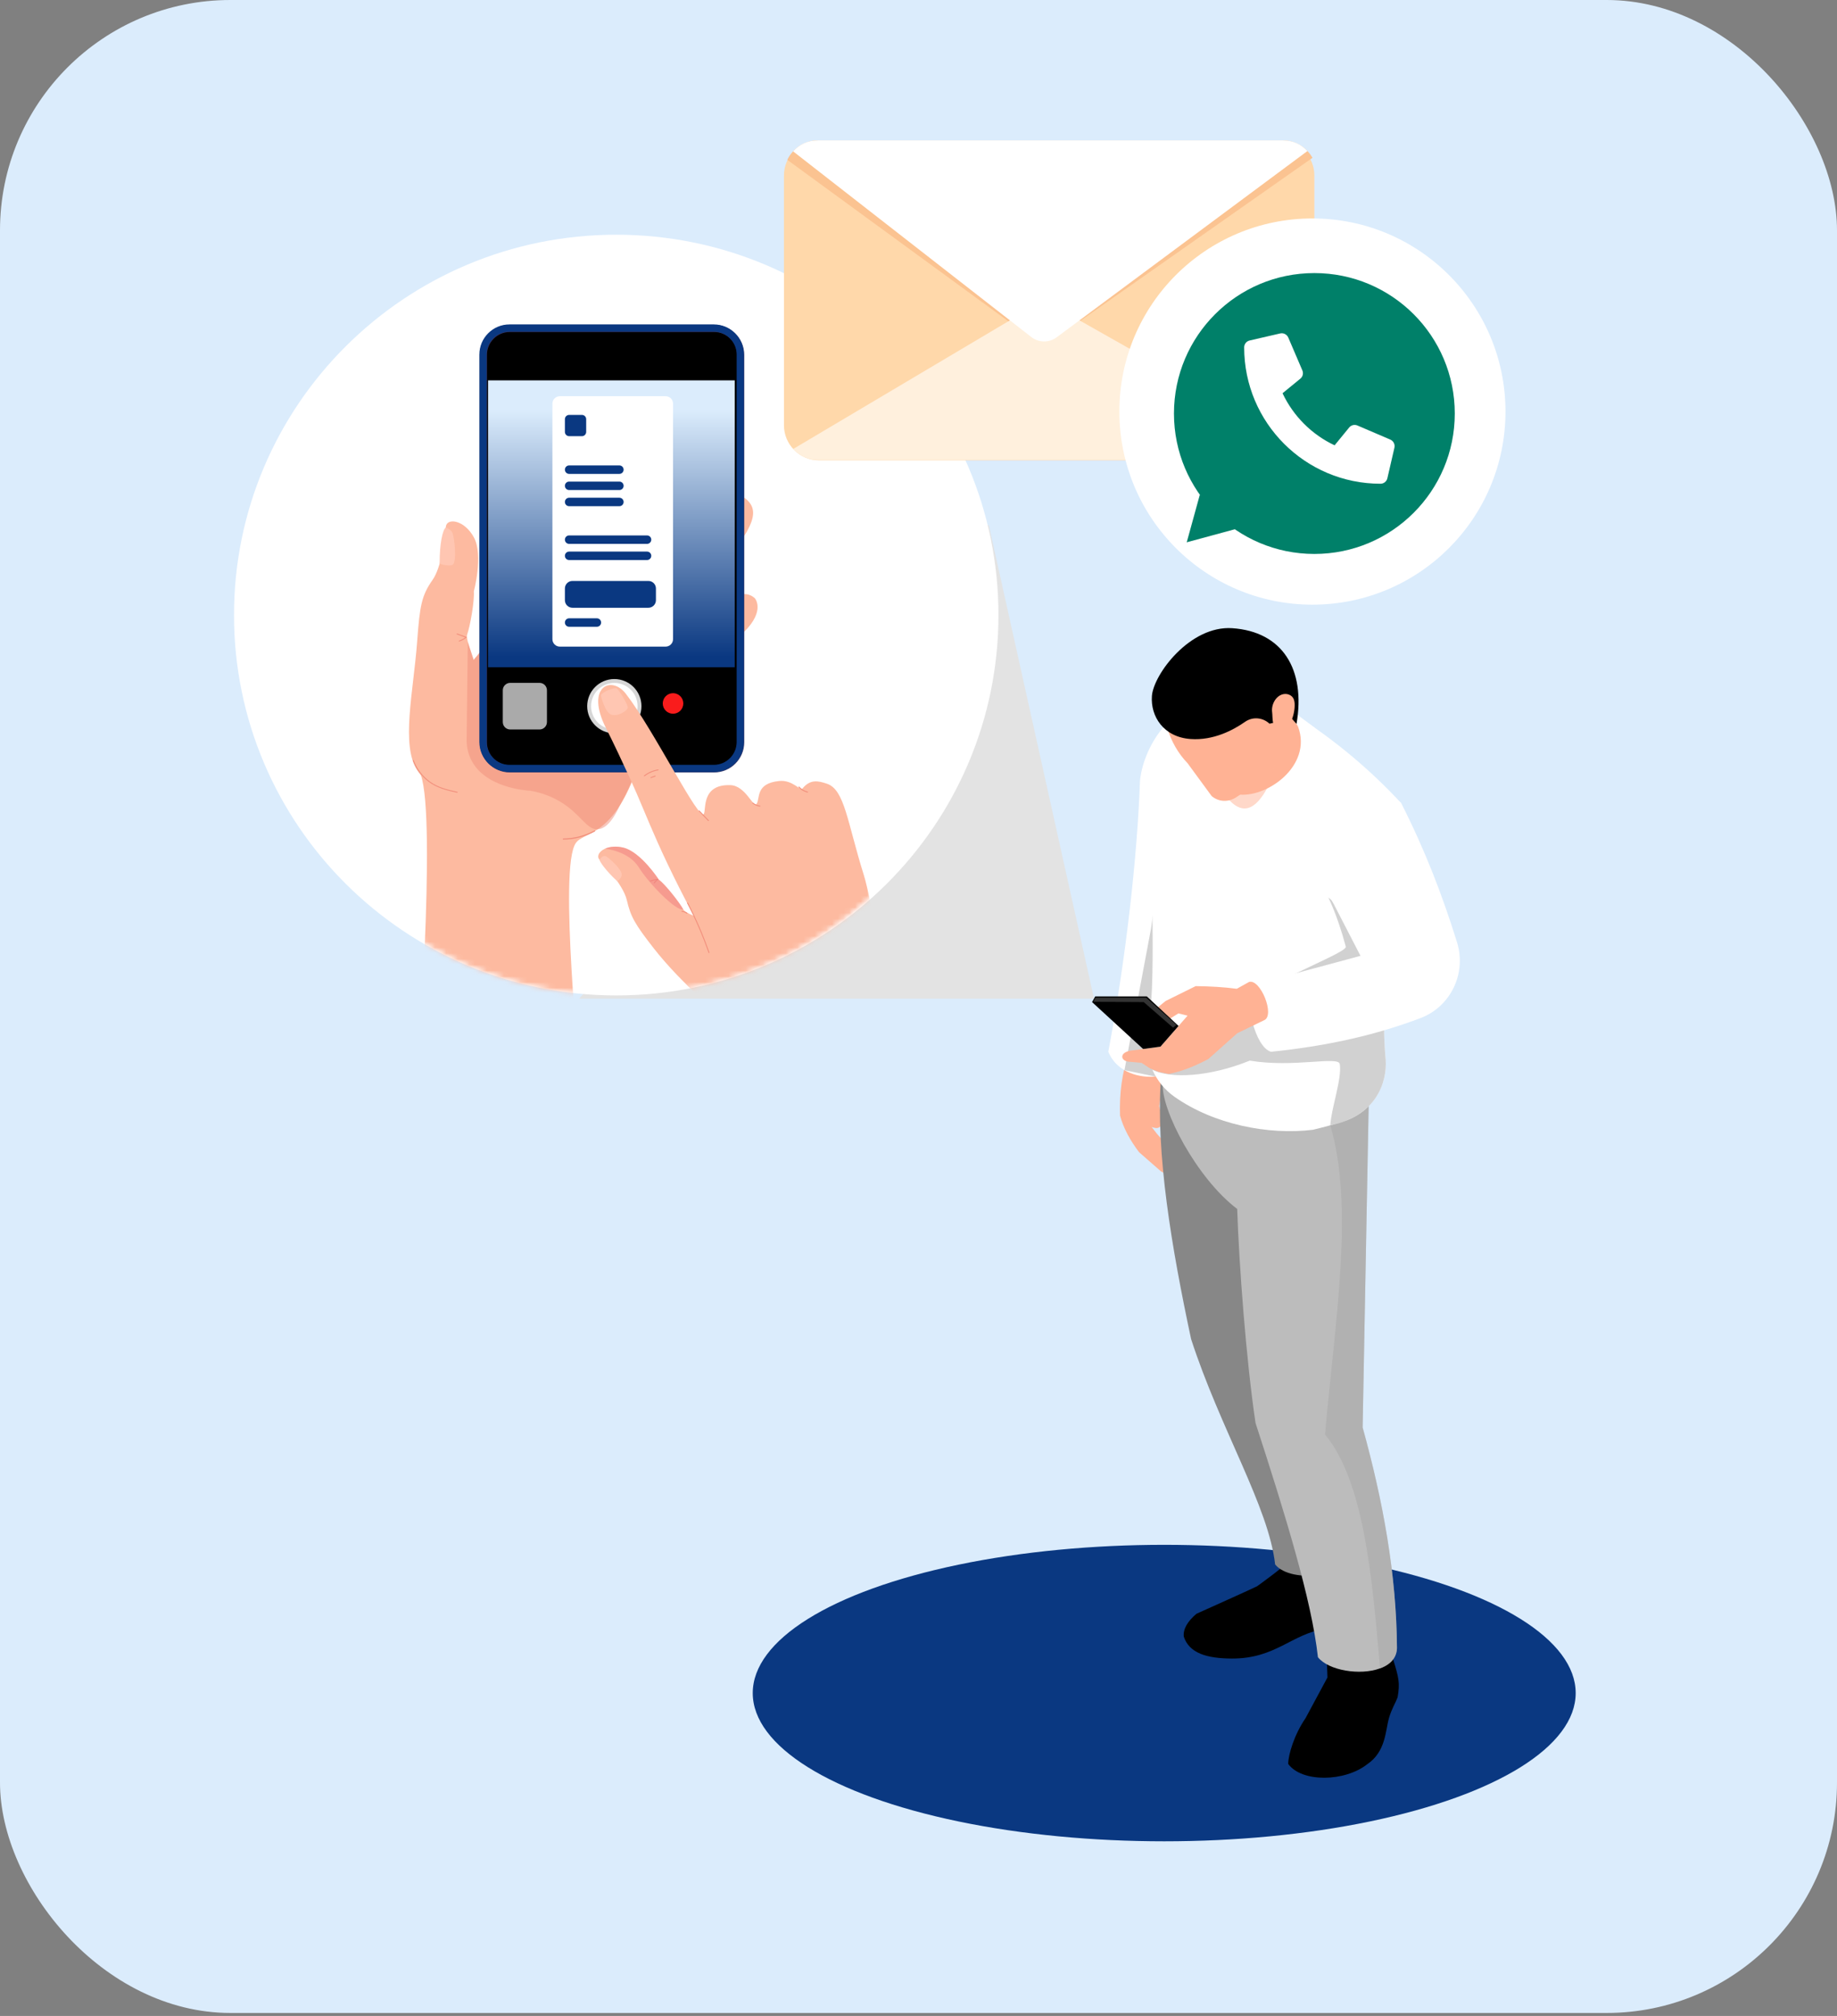
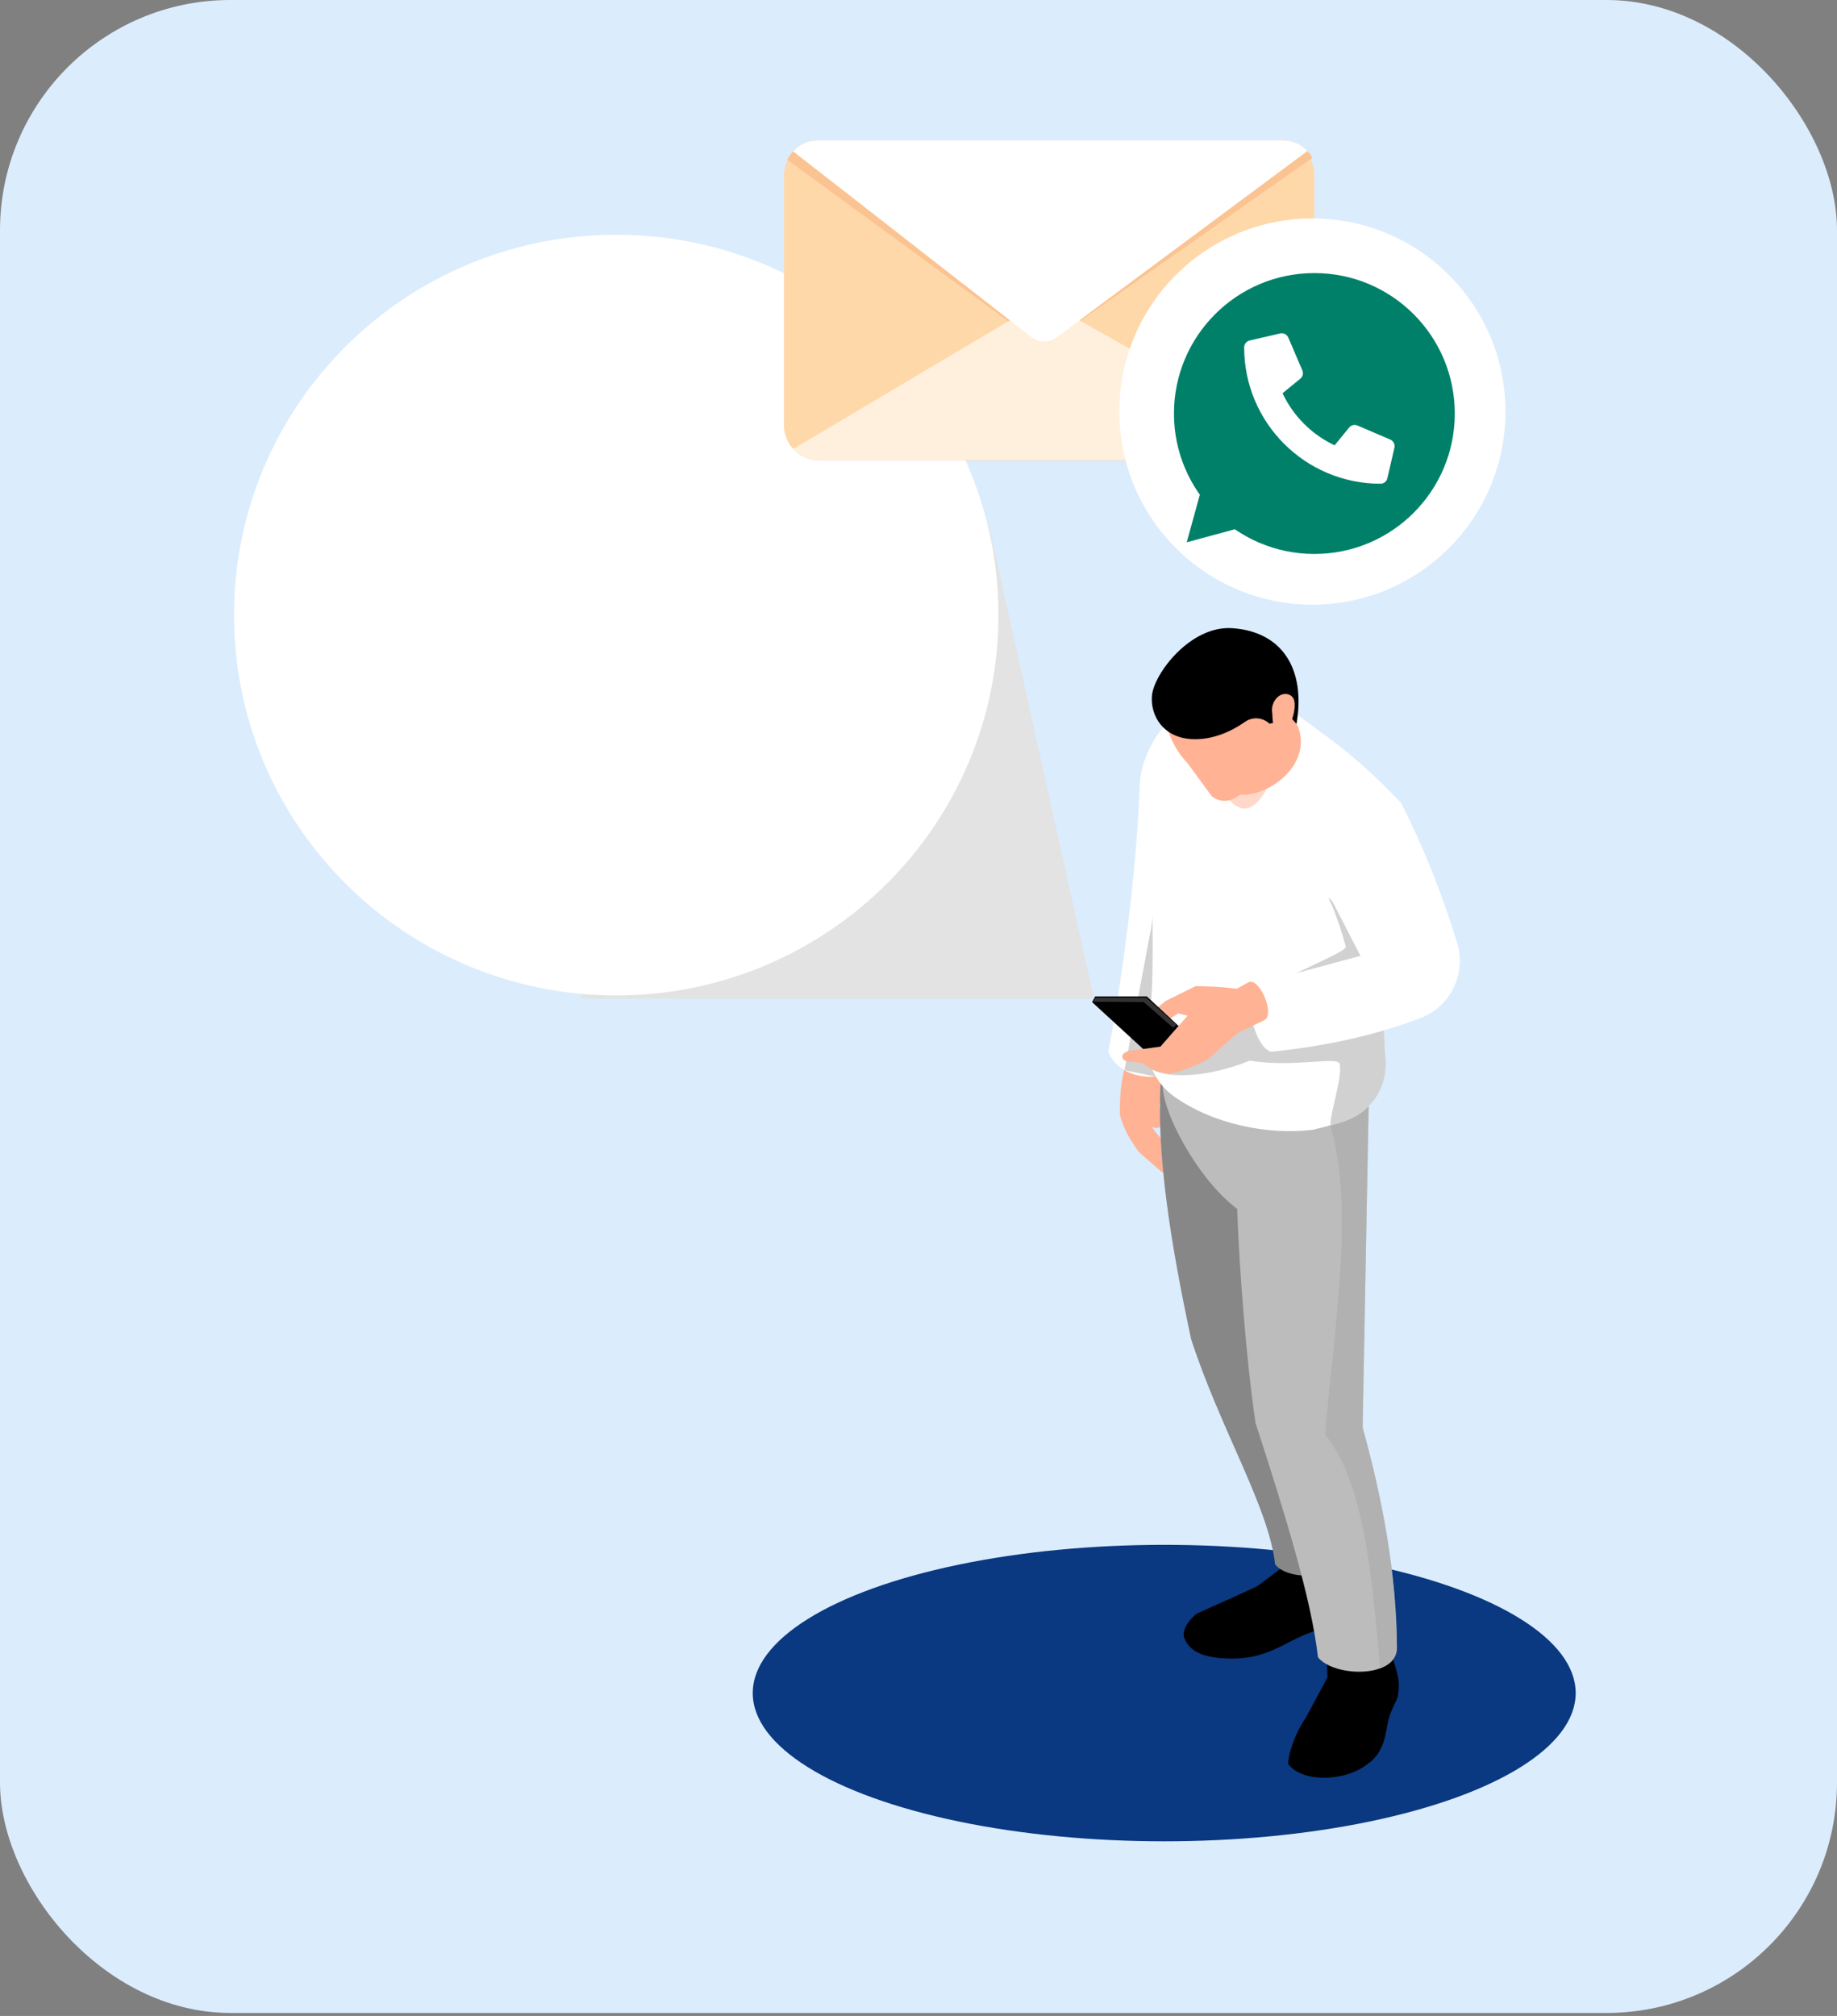
<svg xmlns="http://www.w3.org/2000/svg" width="319" height="350" viewBox="0 0 319 350" fill="none">
  <rect x="0" y="0" width="319" height="350" fill="#808080" stroke="none" />
  <rect width="319" height="349.478" rx="40" fill="#DBECFC" />
  <ellipse cx="202.169" cy="293.941" rx="71.453" ry="25.737" fill="#0A3881" />
  <path d="M201.616 176.83L201.398 181.135C202.785 183.217 202.763 185.602 201.93 188.162L201.299 192.055L201.909 194.36C201.757 195.914 200.987 196.056 199.981 195.658L200.917 196.856L203.275 199.52L205.688 200.607C206.697 201.308 206.44 201.681 205.71 201.93C206.198 202.726 205.834 203.171 205.061 203.448L202.944 202.268C203.038 203.272 202.514 204.031 201.576 203.338L197.797 200.032C196.298 198.045 195.124 195.958 194.499 193.698C194.362 189.909 194.826 186.245 196.06 182.738L195.721 177.399L201.617 176.831L201.616 176.83Z" fill="#FFB294" />
  <path d="M209.304 140.002L200.615 186.907C198.135 187.14 194.004 186.365 192.46 182.6C195.425 166.961 197.501 148.906 197.961 135.542C198.637 128.97 204.427 120.958 211.014 122.391L209.303 140.002H209.304Z" fill="white" />
  <path d="M195.267 185.798L199.892 161.138L203.118 136.836L207.605 157.663L205.248 179.813L200.615 186.906L195.267 185.798Z" fill="#D1D1D1" />
  <path d="M236.497 270.894C237.538 272.265 237.534 275.437 237.292 279.023C236.319 282.646 232.886 282.365 229.957 282.822C224.301 283.706 221.488 287.96 213.963 287.948C209.49 287.94 206.507 286.982 205.568 284.147C205.43 282.842 206.191 281.516 207.776 280.171C207.776 280.171 218.027 275.575 218.292 275.399C218.558 275.223 223.153 271.864 223.241 271.511C223.33 271.158 225.009 263.293 225.009 263.293H236.056L236.498 270.893L236.497 270.894Z" fill="black" />
  <path d="M241.903 288.037C242.922 291.299 243.126 292.247 242.699 294.664C242.214 295.944 241.726 296.52 241.197 298.288C240.571 300.471 240.666 304.119 237.415 306.302C233.542 309.362 226.056 309.502 223.7 306.24C223.7 304.65 224.755 301.137 226.716 298.293L230.519 291.224L230.276 284.601L241.197 282.204L241.903 288.036V288.037Z" fill="black" />
  <path d="M223.63 186.453V230.751C227.191 243.594 234.053 255.651 235.146 268.487C235.146 273.891 224.193 275.078 221.426 271.603C220.339 261.667 211.938 248.179 206.838 232.488C203.46 216.66 200.662 200.248 201.604 187.03L223.631 186.451L223.63 186.453Z" fill="#878787" />
  <path d="M201.924 188.162C201.612 192.676 207.784 204.544 214.843 209.895C215.155 219.514 216.402 236.192 218.027 247.058C223.132 262.75 227.777 277.786 228.861 287.716C230.699 290.031 236.198 290.934 239.645 289.654C239.924 289.555 240.137 289.473 240.335 289.357C240.401 289.325 240.483 289.276 240.565 289.243C241.78 288.57 242.584 287.52 242.584 286.059C242.502 273.436 240.188 260.682 236.625 247.829L237.692 190.805L237.725 189.212L201.924 188.161V188.162Z" fill="#BCBCBC" />
  <g style="mix-blend-mode:multiply" opacity="0.5">
    <path d="M230.091 249.044C236.822 257.219 238.25 273.42 239.645 289.653C239.776 289.587 240.006 289.489 240.335 289.357C240.401 289.325 240.483 289.275 240.565 289.243C241.78 288.57 242.584 287.52 242.584 286.058C242.502 273.436 240.188 260.682 236.625 247.829L237.692 190.805L231.011 195.368C235.181 209.599 231.865 229.001 230.092 249.044H230.091Z" fill="#A6A6A6" />
  </g>
  <path d="M199.281 183.106C199.462 184.009 199.741 184.895 200.118 185.733C200.939 187.588 202.236 189.213 203.943 190.411C210.738 195.204 220.243 197.109 228.023 196.14C230.025 195.647 232.027 195.138 233.932 194.449C234.523 194.236 235.081 193.974 235.59 193.662C238.922 191.725 240.892 187.933 240.629 183.994C240.629 183.912 240.612 183.846 240.612 183.764C240.53 182.943 240.481 182.106 240.431 181.252C240.382 180.399 240.365 179.529 240.349 178.659L241.416 164.673L243.337 139.46C237.477 133.108 230.714 127.61 223.081 122.898L207.783 123.621C201.874 127.823 200.527 133.076 199.625 140.15C199.625 140.15 200.741 168.351 199.756 175.229C199.592 176.328 199.411 177.51 199.214 178.742C198.984 180.202 199.001 181.68 199.279 183.107L199.281 183.106Z" fill="white" />
  <path d="M221.317 121.145L228.281 126.323C232.017 136.591 223.662 141.132 218.308 147.094L214.756 138.131L206.753 139.967L209.231 125.098L221.317 121.144V121.145Z" fill="white" />
  <path d="M198.445 183.829C198.593 184.616 199.184 185.257 200.119 185.733C203.19 187.293 209.952 187.013 217.027 184.141C224.693 185.42 232.426 183.281 232.656 184.743C233.066 187.255 231.145 192.513 231.014 195.369C238.934 193.814 240.894 187.932 240.631 183.994C240.549 183.106 240.468 182.188 240.434 181.252C240.384 180.399 240.352 179.545 240.352 178.659L241.419 164.673L230.667 155.826C230.667 155.826 232.177 158.699 233.704 164.346C233.966 165.331 222.969 169.335 217.978 172.996C211.938 177.411 202.187 181.417 199.281 183.108C198.724 183.436 198.412 183.682 198.445 183.83V183.829Z" fill="#D1D1D1" />
  <path d="M222.183 120.48L225.404 126.139C227.981 133.011 219.808 138.733 214.777 137.899L209.697 128.738L222.183 120.479V120.48Z" fill="#FFB294" />
  <g style="mix-blend-mode:multiply" opacity="0.5">
    <path d="M221.674 127.528C221.852 130.891 221.361 134.04 220.009 136.915C216.249 143.747 213.165 138.688 211.605 136.483L221.674 127.528Z" fill="#FFB294" />
  </g>
  <path d="M221.893 125.939C221.368 130.608 219.963 135.06 214.83 138.318C213.273 139.407 211.546 139.174 210.408 138.211L206.222 132.502C204.546 130.767 203.422 128.708 202.687 126.422L209.054 113.296H218.942L223.631 119.763L221.894 125.94L221.893 125.939Z" fill="#FFB294" />
  <path d="M224.373 124.81L220.452 125.642C219.235 124.518 217.493 124.417 216.2 125.324C214.133 126.773 210.704 128.585 206.753 128.305C202.012 127.967 199.772 124.333 200.033 120.825C200.314 117.072 206.658 108.568 213.981 109.063C222.635 109.649 226.779 116.108 225.144 125.683L224.373 124.81Z" fill="black" />
  <path d="M222.805 120.525C223.435 120.377 224.163 120.598 224.523 121.135C224.782 121.522 224.831 122.012 224.823 122.478C224.806 123.471 224.572 124.461 224.14 125.357C223.958 125.736 223.735 126.104 223.417 126.38C223.1 126.656 222.674 126.829 222.257 126.769C220.772 126.556 221.044 124.663 220.907 123.613C220.744 122.37 221.509 120.828 222.805 120.525Z" fill="#FFB294" />
  <path d="M243.337 139.463C247.514 147.722 250.471 155.432 253.013 163.586C254.686 168.955 251.951 174.748 246.694 176.746C239.231 179.582 230.898 181.564 220.734 182.602C217.981 181.917 215.812 173.424 217.794 170.914L236.253 165.952L231.639 157.016C225.431 146.73 236.622 132.897 243.336 139.463H243.337Z" fill="white" />
  <path d="M219.516 177.13C221.468 176.31 218.871 169.872 216.899 170.485L214.768 171.668C212.546 171.37 210.145 171.235 207.63 171.206L202.419 173.78L199.883 175.846L198.683 176.492C197.068 177.081 197.533 178.462 199.166 178.502L201.565 177.874L204.629 175.941L206.224 176.333L201.515 181.719L196.193 182.428C194.338 182.823 194.628 184.184 195.963 184.318L198.244 184.532L199.692 185.484L201.141 186.077L202.926 186.454C205.432 185.99 207.751 184.956 209.816 183.876L214.852 179.385L219.515 177.129L219.516 177.13Z" fill="#FFB294" />
  <path d="M204.66 178.12L199.14 172.99H190.189L189.639 173.977L198.509 182.118L201.515 181.718L204.66 178.12Z" fill="black" />
  <path d="M204.315 177.941L199.033 173.206H190.237L189.838 173.924L198.61 173.979L203.7 178.411L204.315 177.941Z" fill="#333333" />
  <path d="M189.978 173.384H100.577L171.691 91.094L189.978 173.384Z" fill="#E3E3E3" />
  <path d="M107.01 172.821C143.668 172.821 173.384 143.257 173.384 106.786C173.384 70.316 143.668 40.751 107.01 40.751C70.353 40.751 40.637 70.316 40.637 106.786C40.637 143.257 70.353 172.821 107.01 172.821Z" fill="white" />
  <mask id="mask0_230_159" style="mask-type:luminance" maskUnits="userSpaceOnUse" x="40" y="40" width="134" height="133">
    <path d="M106.915 172.94C143.457 172.94 173.08 143.317 173.08 106.775C173.08 70.232 143.457 40.609 106.915 40.609C70.373 40.609 40.749 70.232 40.749 106.775C40.749 143.317 70.373 172.94 106.915 172.94Z" fill="white" />
  </mask>
  <g mask="url(#mask0_230_159)">
    <mask id="mask1_230_159" style="mask-type:alpha" maskUnits="userSpaceOnUse" x="41" y="41" width="132" height="132">
-       <circle cx="107" cy="107" r="66" fill="white" />
-     </mask>
+       </mask>
    <g mask="url(#mask1_230_159)">
      <path d="M128.507 110.365C124.342 114.013 114.275 118.691 112.807 125.442C108.347 145.954 101.743 143.923 100.002 146.348C96.894 150.676 100.944 186.608 100.552 189.463H72.121C72.417 188.683 75.831 142.203 73.081 134.574C71.35 129.771 72.309 129.695 72.172 122.491C72.172 122.491 76.419 120.71 81.138 115.753C85.929 110.73 89.2 104.529 91.157 97.984C92.591 93.195 95.567 90.838 97.774 87.643C99.891 84.581 102.46 81.382 104.675 78.716C108.37 74.269 112.297 77.479 110.661 81.604C107.522 89.511 98.444 102.579 100.166 102.569C101.092 102.563 106.866 96.584 110.965 89.405C114.412 83.371 120.904 74.437 124.058 76.579C126.541 78.266 125.746 80.681 117.131 93.139C112.019 100.529 105.73 109.729 106.794 110.061C107.86 110.394 113 103.372 117.494 98.243C121.725 93.415 126.769 84.269 129.547 86.631C132.914 89.492 129.072 93.371 121.871 103.412C117.469 109.55 111.708 115.952 113.519 115.936C116.949 115.908 126.153 99.73 131.001 103.79C131.366 104.096 132.895 106.517 128.506 110.364L128.507 110.365Z" fill="#FDBAA0" />
      <path d="M103.328 144.341C101.624 145.26 99.756 145.743 97.821 145.764C97.698 145.765 97.698 145.575 97.821 145.574C99.725 145.553 101.556 145.081 103.232 144.177C103.34 144.119 103.436 144.283 103.328 144.341Z" fill="#F18E7B" />
      <path d="M72.475 133.773C69.575 129.335 71.791 120.183 72.445 111.311C72.901 105.126 73.213 103.396 75.114 100.681C76.571 98.6 77.222 94.115 77.411 91.593C77.418 91.501 77.421 91.451 77.421 91.451C77.572 89.87 80.619 90.203 82.298 93.304C83.976 96.406 82.282 102.663 82.282 102.663C82.418 104.331 81.637 108.731 81.128 110.156C80.62 111.58 84.596 118.681 85.2 127.26C85.805 135.841 76.353 139.712 72.475 133.773Z" fill="#FDBAA0" />
      <path opacity="0.5" d="M107.637 139.852C106.087 143.232 104.725 143.927 103.795 143.975C101.844 144.075 100.901 141.367 97.331 139.212C95.299 137.985 93.348 137.5 92.081 137.28C91.656 137.265 84.042 136.877 81.693 131.648C81.366 130.92 81.055 129.907 81.03 128.589C81.099 122.869 81.168 117.149 81.237 111.429C81.581 112.494 81.926 113.559 82.271 114.624C84.168 112.289 86.064 109.954 87.961 107.619L112.46 126.975C112.099 128.69 111.597 130.591 110.889 132.62C109.901 135.451 108.745 137.868 107.637 139.853V139.852Z" fill="#F18E7B" />
      <path d="M71.693 132.055C72.239 133.495 73.176 134.762 74.401 135.699C75.86 136.815 77.608 137.245 79.372 137.622C79.472 137.644 79.514 137.491 79.415 137.47C77.745 137.112 76.071 136.717 74.664 135.699C73.388 134.776 72.404 133.485 71.846 132.013C71.81 131.919 71.657 131.96 71.694 132.056L71.693 132.055Z" fill="#F18E7B" />
      <path d="M79.356 110.139C79.882 110.333 80.407 110.527 80.933 110.722C80.927 110.673 80.92 110.625 80.914 110.577C80.55 110.855 80.157 111.072 79.725 111.227C79.63 111.261 79.671 111.414 79.767 111.379C80.212 111.22 80.619 111.001 80.994 110.714C81.049 110.672 81.043 110.594 80.976 110.57C80.45 110.376 79.924 110.182 79.399 109.987C79.303 109.951 79.262 110.104 79.357 110.139L79.356 110.139Z" fill="#F18E7B" />
      <path d="M78.565 98.076C78.094 98.278 77.063 98.116 76.339 97.871C76.339 94.328 76.861 91.982 77.41 91.584C77.876 91.769 78.383 92.062 78.565 92.5C78.935 93.389 79.38 97.727 78.565 98.076Z" fill="#FFC6B2" />
      <path d="M123.618 57.017H88.934C86.174 57.017 83.938 59.254 83.938 62.014V128.486C83.938 131.246 86.174 133.483 88.934 133.483H123.618C126.377 133.483 128.614 131.246 128.614 128.486V62.014C128.614 59.254 126.377 57.017 123.618 57.017Z" fill="black" />
-       <path d="M124.017 134.106H88.534C85.655 134.106 83.313 131.764 83.313 128.885V61.614C83.313 58.736 85.655 56.393 88.534 56.393H124.017C126.895 56.393 129.238 58.735 129.238 61.614V128.886C129.238 131.764 126.896 134.107 124.017 134.107V134.106ZM88.534 57.641C86.343 57.641 84.561 59.424 84.561 61.614V128.886C84.561 131.077 86.343 132.859 88.534 132.859H124.017C126.207 132.859 127.99 131.077 127.99 128.886V61.614C127.99 59.424 126.207 57.641 124.017 57.641H88.534Z" fill="#383463" />
      <path d="M123.948 134.038H88.466C85.588 134.038 83.245 131.696 83.245 128.817V61.547C83.245 58.667 85.587 56.325 88.466 56.325H123.949C126.827 56.325 129.17 58.667 129.17 61.547V128.818C129.17 131.696 126.828 134.039 123.949 134.039L123.948 134.038ZM88.466 57.573C86.275 57.573 84.493 59.356 84.493 61.547V128.818C84.493 131.009 86.275 132.791 88.466 132.791H123.949C126.139 132.791 127.922 131.009 127.922 128.818V61.547C127.922 59.356 126.139 57.573 123.949 57.573H88.466Z" fill="#0A3881" />
      <path d="M127.586 66.037H84.753V115.839H127.586V66.037Z" fill="url(#paint0_linear_230_159)" />
      <path d="M93.689 118.555H88.601C87.888 118.555 87.311 119.133 87.311 119.845V125.359C87.311 126.072 87.888 126.65 88.601 126.65H93.689C94.401 126.65 94.979 126.072 94.979 125.359V119.845C94.979 119.133 94.401 118.555 93.689 118.555Z" fill="#AAAAAA" />
-       <path d="M106.679 127.315C109.282 127.315 111.391 125.205 111.391 122.603C111.391 120.001 109.282 117.891 106.679 117.891C104.077 117.891 101.968 120.001 101.968 122.603C101.968 125.205 104.077 127.315 106.679 127.315Z" fill="#D6D6D6" />
      <path d="M106.68 126.64C108.909 126.64 110.717 124.832 110.717 122.603C110.717 120.373 108.909 118.565 106.68 118.565C104.45 118.565 102.643 120.373 102.643 122.603C102.643 124.832 104.45 126.64 106.68 126.64Z" fill="white" />
      <path d="M154.46 173.664H122.46C121.622 173.014 120.723 172.282 119.755 171.458C119.745 171.448 119.591 171.326 119.39 171.109C116.264 167.765 118.887 160.088 121.19 160.223C119.414 157.104 116.543 151.486 114.249 146.366C112.341 142.103 110.995 138.612 109.478 135.317C108.024 132.158 106.647 129.223 105.192 126.329C101.64 119.263 106.141 117.163 108.676 120.442C113.535 126.723 121.412 142.699 122.221 141.307C122.658 140.559 121.759 136.151 126.821 136.309C129.523 136.393 130.837 140.421 131.399 139.543C132.012 138.588 131.168 136.013 135.303 135.592C137.662 135.352 138.977 137.369 139.323 136.934C140.696 135.212 142.12 135.575 143.574 136.056C146.686 137.084 147.098 142.638 150.017 151.963C151.341 156.19 153.216 169.304 154.459 173.664L154.46 173.664Z" fill="#FDBAA0" />
      <path d="M104.341 120.698C104.341 120.698 104.958 123.546 106.064 124.037C107.169 124.529 108.996 123.393 109.017 122.838C109.038 122.283 107.386 119.625 107.042 119.485C106.699 119.347 104.723 120.022 104.342 120.698L104.341 120.698Z" fill="#FFC6B2" />
      <path d="M120.738 159.596C121.902 161.31 122.906 163.118 123.746 165.012C123.792 165.116 123.945 165.026 123.9 164.922C123.06 163.028 122.056 161.22 120.892 159.506C120.828 159.411 120.674 159.5 120.738 159.596Z" fill="#F18E7B" />
      <path d="M135.304 173.664H122.228C119.133 171.09 115.727 167.454 113.571 164.697C110.182 160.368 109.515 159.123 108.847 156.263C108.18 153.403 104.123 149.284 104.118 149.276C103.166 148.245 105.184 146.427 108.228 147.155C111.268 147.883 114.395 152.701 114.395 152.701C115.577 153.598 118.02 156.719 118.66 157.898C118.838 158.225 119.508 158.582 120.513 159.028H120.514C121.918 159.731 127.587 161.621 132.36 165.328C135.415 167.701 136.138 171.054 135.304 173.664V173.664Z" fill="#FDBAA0" />
      <path d="M119.322 156.808C120.766 159.584 122.007 162.459 123.039 165.413C123.072 165.508 123.225 165.467 123.191 165.371C122.155 162.404 120.908 159.516 119.459 156.728C119.412 156.637 119.275 156.718 119.322 156.808Z" fill="#F18E7B" />
      <path d="M114.246 152.598C113.776 152.614 113.328 152.716 112.895 152.903C112.802 152.943 112.883 153.079 112.975 153.04C113.381 152.865 113.804 152.772 114.246 152.756C114.348 152.752 114.348 152.595 114.246 152.598Z" fill="#F18E7B" />
      <path d="M114.065 152.712C113.878 152.861 113.708 153.03 113.558 153.217C113.495 153.296 113.606 153.408 113.669 153.329C113.82 153.141 113.988 152.973 114.177 152.823C114.256 152.76 114.144 152.648 114.065 152.712Z" fill="#F18E7B" />
      <path d="M119.329 158.479C119.051 158.285 118.74 158.175 118.403 158.144C118.302 158.135 118.302 158.293 118.403 158.302C118.712 158.331 118.995 158.438 119.249 158.616C119.333 158.674 119.412 158.537 119.329 158.479H119.329Z" fill="#F18E7B" />
-       <path d="M121.357 140.846C121.895 141.405 122.432 141.965 122.969 142.525C123.04 142.598 123.151 142.486 123.081 142.413C122.543 141.853 122.005 141.293 121.469 140.734C121.398 140.66 121.286 140.773 121.357 140.846Z" fill="#F18E7B" />
+       <path d="M121.357 140.846C121.895 141.405 122.432 141.965 122.969 142.525C122.543 141.853 122.005 141.293 121.469 140.734C121.398 140.66 121.286 140.773 121.357 140.846Z" fill="#F18E7B" />
      <path d="M130.656 139.478C131.038 139.773 131.468 139.963 131.946 140.037C132.046 140.052 132.089 139.899 131.989 139.884C131.54 139.816 131.128 139.645 130.768 139.367C130.689 139.305 130.576 139.416 130.657 139.478H130.656Z" fill="#F18E7B" />
      <path d="M138.682 136.689C139.094 137.142 139.619 137.452 140.215 137.594C140.314 137.618 140.356 137.465 140.257 137.441C139.686 137.305 139.19 137.011 138.794 136.578C138.725 136.503 138.613 136.614 138.682 136.689H138.682Z" fill="#F18E7B" />
      <path d="M107.958 151.797C107.982 152.32 107.553 152.739 107.196 152.996C105.129 151.117 104.046 149.441 104.118 149.279L104.116 149.277C104.116 149.277 104.667 148.253 105.385 148.759C106.101 149.266 107.917 150.911 107.958 151.798V151.797Z" fill="#FFC6B2" />
      <path d="M111.936 134.77C112.636 134.231 113.437 133.883 114.308 133.741C114.408 133.724 114.366 133.572 114.266 133.588C113.382 133.733 112.566 134.086 111.856 134.633C111.777 134.694 111.856 134.831 111.936 134.77Z" fill="#F18E7B" />
      <path d="M113.046 135.082C113.298 134.993 113.55 134.905 113.802 134.816C113.897 134.783 113.856 134.629 113.759 134.664C113.507 134.752 113.256 134.841 113.004 134.929C112.909 134.963 112.949 135.116 113.046 135.082Z" fill="#F18E7B" />
      <g opacity="0.5">
        <path d="M118.659 157.897C117.434 158.235 112.73 153.481 110.941 150.599C109.151 147.716 105.064 147.344 105.064 147.344C105.839 146.995 106.941 146.847 108.226 147.154C111.267 147.882 114.394 152.7 114.394 152.7C115.576 153.597 118.019 156.718 118.659 157.897Z" fill="#F07B7E" />
      </g>
      <path d="M116.874 123.914C117.86 123.914 118.659 123.115 118.659 122.129C118.659 121.143 117.86 120.344 116.874 120.344C115.888 120.344 115.089 121.143 115.089 122.129C115.089 123.115 115.888 123.914 116.874 123.914Z" fill="#F91C1C" />
      <path d="M115.586 68.787H97.217C96.506 68.787 95.929 69.364 95.929 70.075V110.974C95.929 111.685 96.506 112.262 97.217 112.262H115.586C116.298 112.262 116.875 111.685 116.875 110.974V70.075C116.875 69.364 116.298 68.787 115.586 68.787Z" fill="white" />
      <path d="M107.56 80.805H98.831C98.425 80.805 98.096 81.134 98.096 81.54C98.096 81.945 98.425 82.274 98.831 82.274H107.56C107.965 82.274 108.294 81.945 108.294 81.54C108.294 81.134 107.965 80.805 107.56 80.805Z" fill="#0A3881" />
      <path d="M107.56 83.609H98.831C98.425 83.609 98.096 83.938 98.096 84.344C98.096 84.749 98.425 85.078 98.831 85.078H107.56C107.965 85.078 108.294 84.749 108.294 84.344C108.294 83.938 107.965 83.609 107.56 83.609Z" fill="#0A3881" />
      <path d="M107.56 86.414H98.831C98.425 86.414 98.096 86.742 98.096 87.148C98.096 87.553 98.425 87.882 98.831 87.882H107.56C107.965 87.882 108.294 87.553 108.294 87.148C108.294 86.742 107.965 86.414 107.56 86.414Z" fill="#0A3881" />
      <path d="M103.65 107.347H98.831C98.425 107.347 98.096 107.676 98.096 108.081C98.096 108.487 98.425 108.816 98.831 108.816H103.65C104.056 108.816 104.385 108.487 104.385 108.081C104.385 107.676 104.056 107.347 103.65 107.347Z" fill="#0A3881" />
      <path d="M112.361 92.958H98.831C98.425 92.958 98.096 93.287 98.096 93.693C98.096 94.098 98.425 94.427 98.831 94.427H112.361C112.766 94.427 113.095 94.098 113.095 93.693C113.095 93.287 112.766 92.958 112.361 92.958Z" fill="#0A3881" />
      <path d="M112.361 95.763H98.831C98.425 95.763 98.096 96.092 98.096 96.497C98.096 96.903 98.425 97.231 98.831 97.231H112.361C112.766 97.231 113.095 96.903 113.095 96.497C113.095 96.092 112.766 95.763 112.361 95.763Z" fill="#0A3881" />
      <path d="M112.597 100.861H99.403C98.681 100.861 98.096 101.446 98.096 102.168V104.207C98.096 104.929 98.681 105.514 99.403 105.514H112.597C113.319 105.514 113.904 104.929 113.904 104.207V102.168C113.904 101.446 113.319 100.861 112.597 100.861Z" fill="#0A3881" />
      <path d="M101.049 72.033H98.84C98.429 72.033 98.096 72.365 98.096 72.776V74.986C98.096 75.396 98.429 75.729 98.84 75.729H101.049C101.46 75.729 101.793 75.396 101.793 74.986V72.776C101.793 72.365 101.46 72.033 101.049 72.033Z" fill="#0A3881" />
    </g>
  </g>
  <path d="M136.134 30.478C136.134 27.111 138.863 24.382 142.229 24.382H222.149C225.515 24.382 228.244 27.111 228.244 30.478V73.824C228.244 77.19 225.515 79.919 222.149 79.919H142.229C138.863 79.919 136.134 77.19 136.134 73.824V30.478Z" fill="#FFD8AA" />
  <path d="M136.718 27.752L181.168 60.212L227.915 27.399C226.899 25.6 224.972 24.383 222.757 24.383H142.056C139.7 24.383 137.672 25.762 136.718 27.752Z" fill="#FBC391" />
  <path d="M227.039 78.017C225.961 79.147 224.443 79.854 222.757 79.854H142.056C140.343 79.854 138.805 79.123 137.724 77.96L181.268 52.118L227.041 78.017H227.039Z" fill="#FFF0DD" />
  <path d="M227.039 26.221C225.961 25.09 224.628 24.383 222.757 24.383H142.056C140.164 24.383 138.805 25.115 137.724 26.277L179.084 58.511C180.374 59.516 182.177 59.538 183.49 58.562L227.039 26.222V26.221Z" fill="white" />
  <circle cx="227.905" cy="71.453" r="33.526" fill="white" />
  <circle cx="228.244" cy="71.792" r="24.382" fill="#008069" />
  <path d="M206.079 94.152L208.36 85.873L214.488 91.871L206.079 94.152Z" fill="#008069" />
  <path d="M241.431 76.319L235.717 73.87C235.472 73.766 235.201 73.744 234.943 73.807C234.686 73.871 234.456 74.016 234.288 74.222L231.757 77.314C227.785 75.441 224.589 72.245 222.716 68.273L225.808 65.742C226.014 65.575 226.16 65.345 226.224 65.087C226.287 64.829 226.265 64.558 226.16 64.314L223.711 58.599C223.597 58.336 223.394 58.121 223.137 57.992C222.881 57.862 222.588 57.826 222.308 57.89L217.002 59.114C216.732 59.177 216.491 59.329 216.319 59.545C216.146 59.762 216.053 60.031 216.053 60.308C216.053 73.395 226.66 83.983 239.727 83.983C240.004 83.983 240.273 83.889 240.49 83.717C240.707 83.544 240.859 83.303 240.921 83.034L242.146 77.727C242.209 77.446 242.172 77.151 242.042 76.894C241.911 76.638 241.695 76.434 241.431 76.319Z" fill="white" />
  <defs>
    <linearGradient id="paint0_linear_230_159" x1="106.17" y1="71.237" x2="106.17" y2="114.071" gradientUnits="userSpaceOnUse">
      <stop stop-color="#DBECFC" />
      <stop offset="1" stop-color="#0A3881" />
    </linearGradient>
  </defs>
</svg>